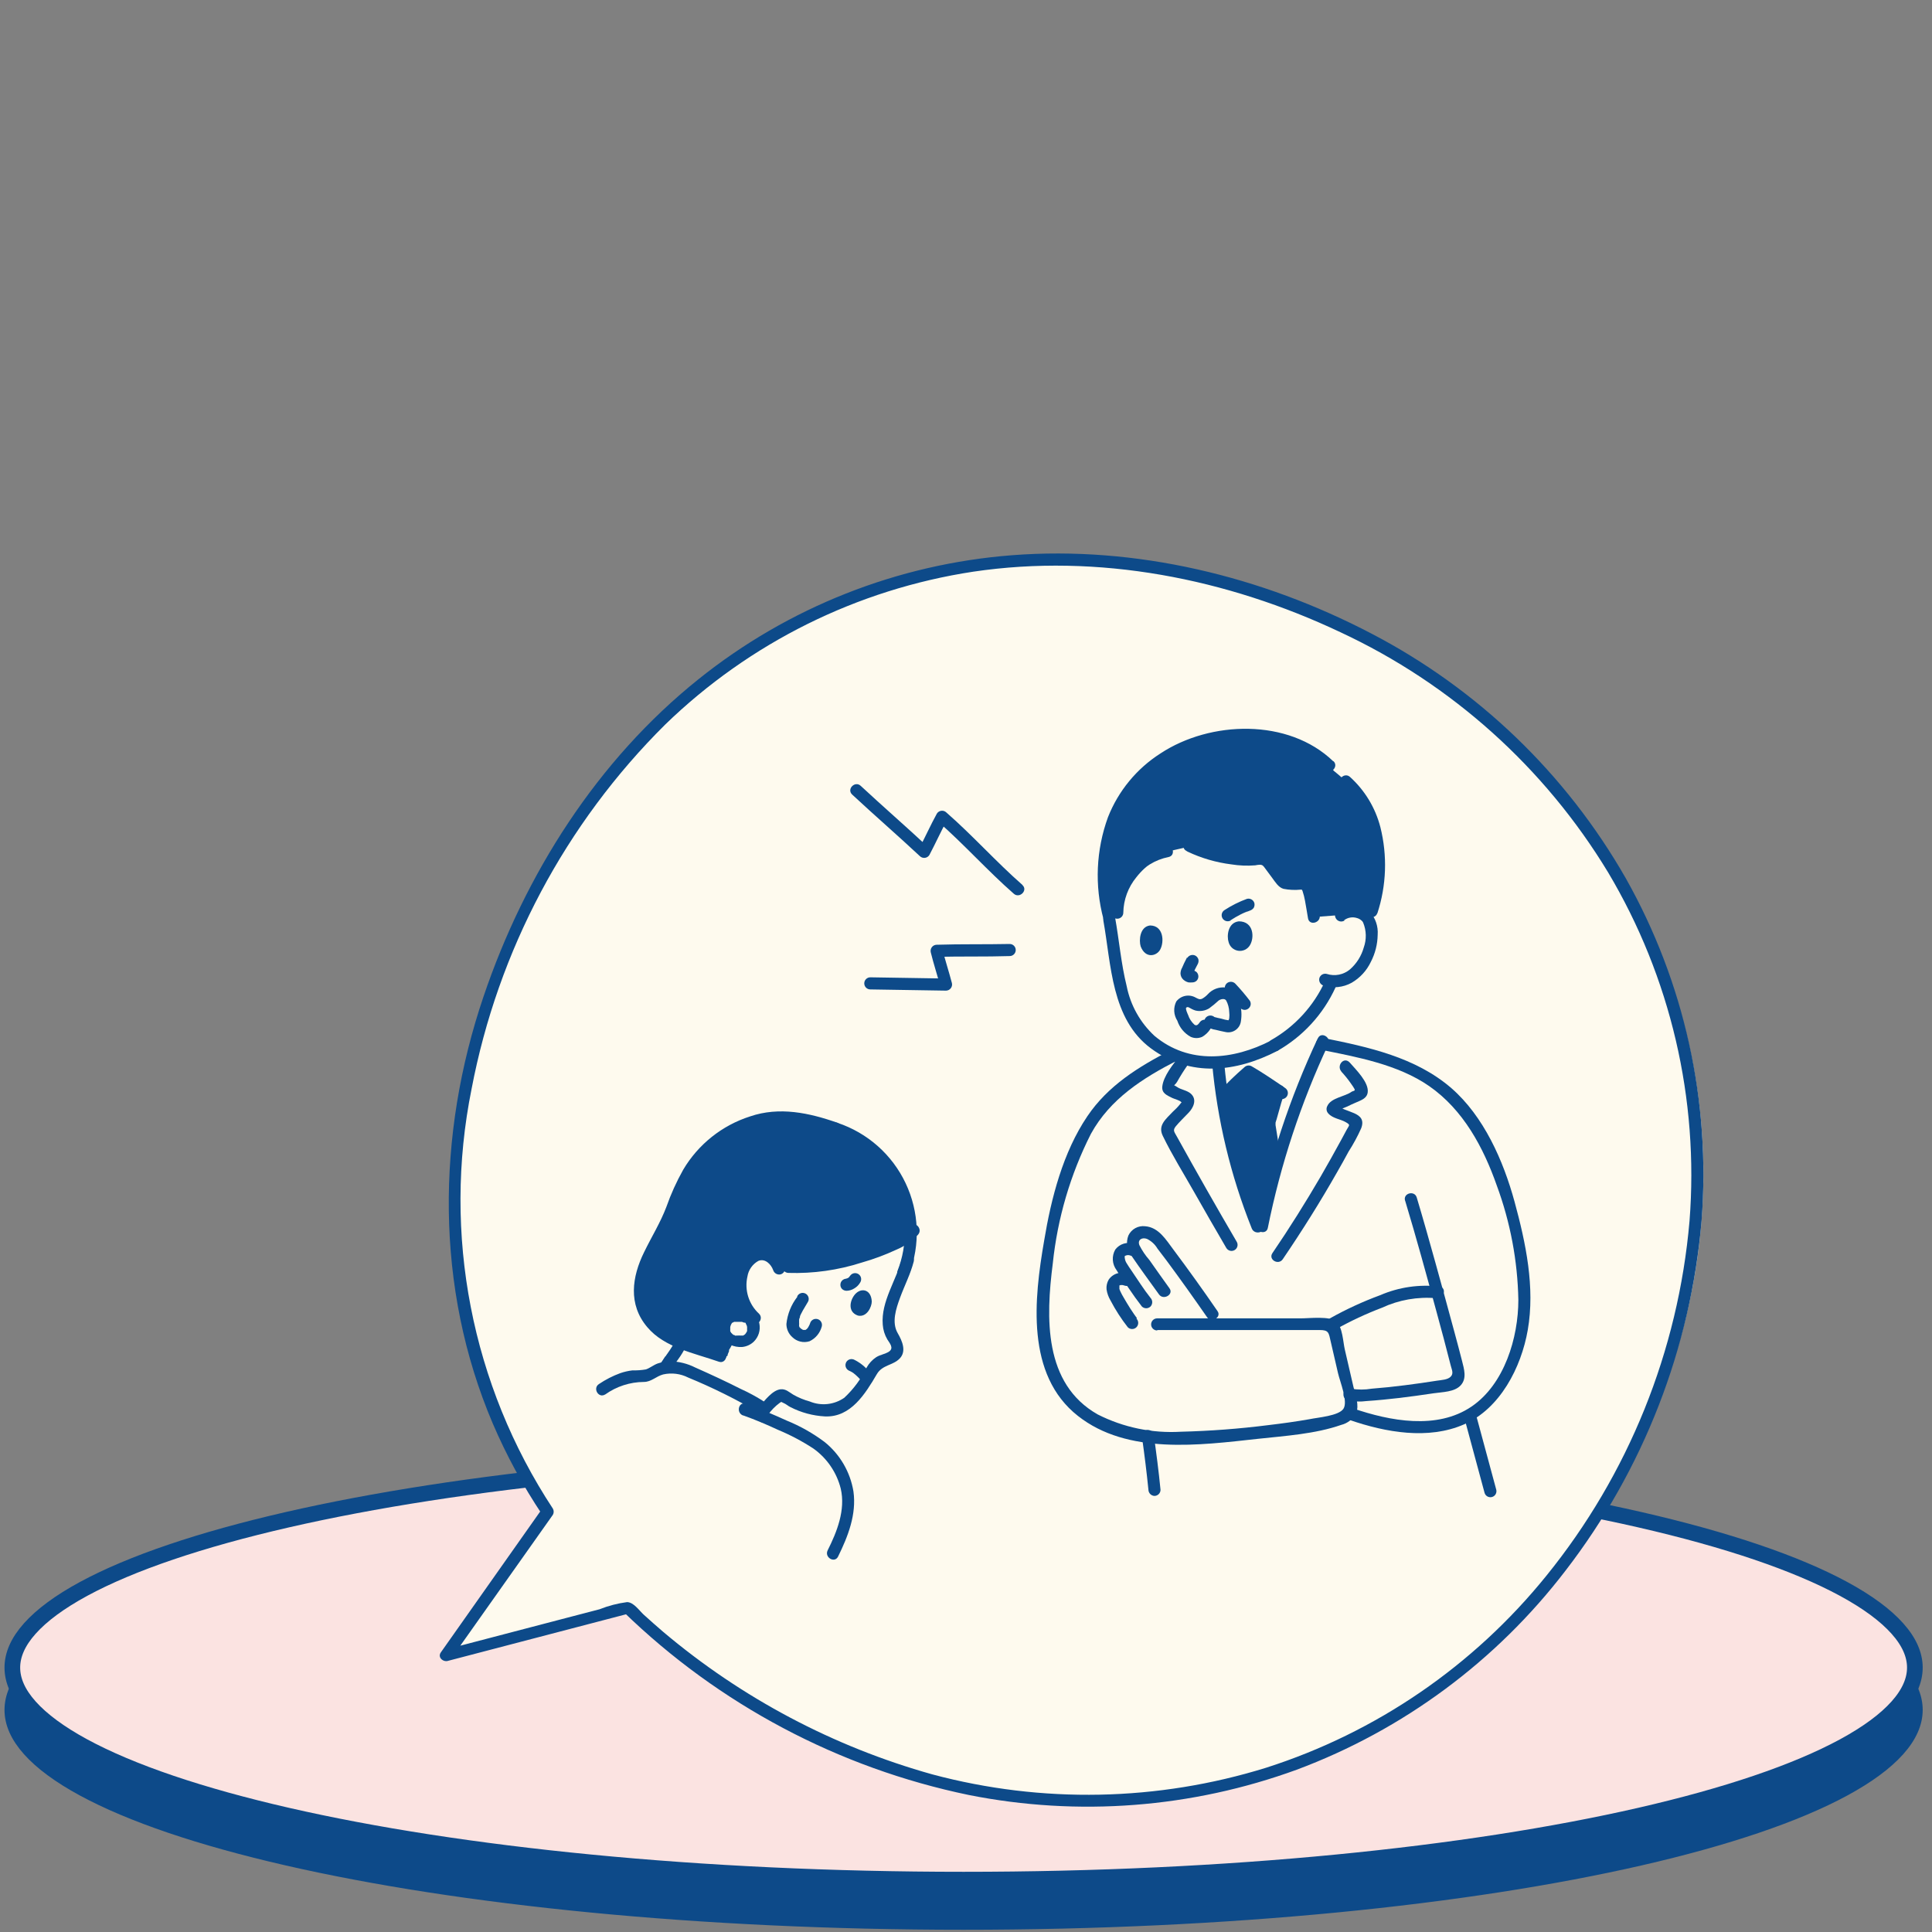
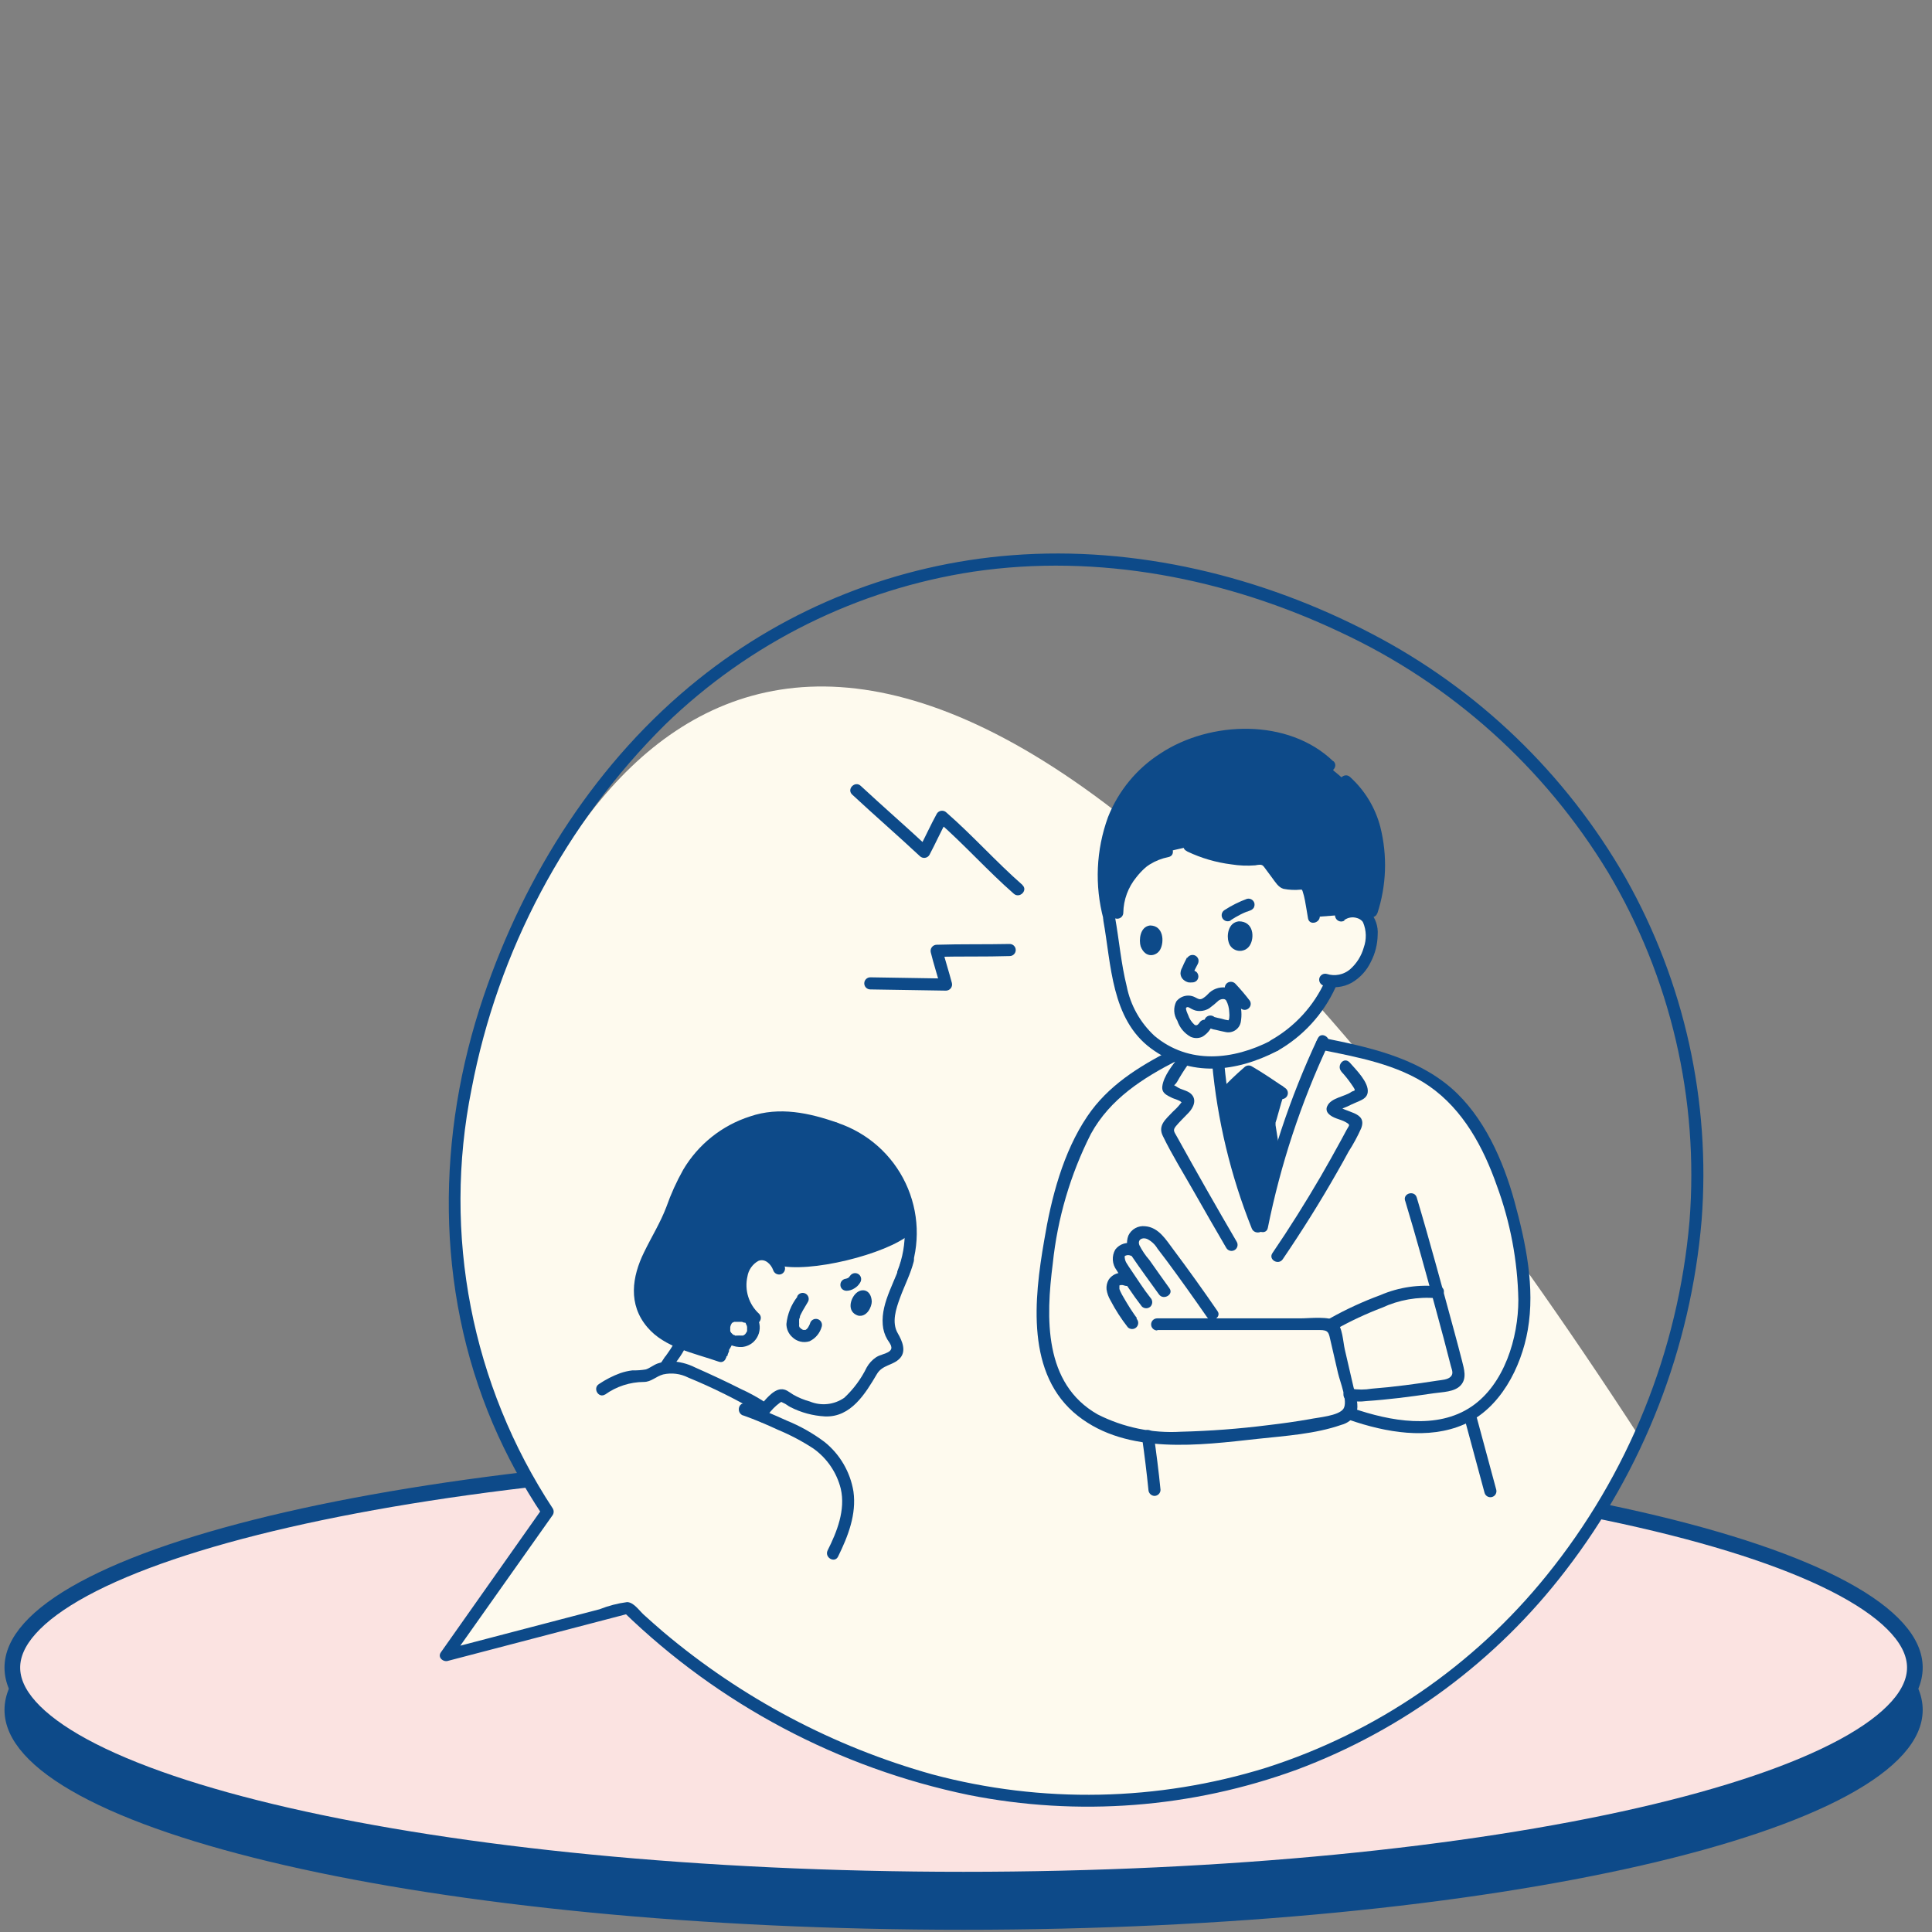
<svg xmlns="http://www.w3.org/2000/svg" width="185" height="185" viewBox="0 0 185 185" fill="none">
  <rect x="0" y="0" width="185" height="185" fill="#808080" stroke="none" />
  <path d="M1.181 163.733C1.181 164.95 1.715 166.199 2.856 167.477C4.001 168.759 5.724 170.032 8.005 171.269C12.566 173.741 19.216 175.991 27.497 177.889C44.047 181.683 66.948 184.036 92.27 184.036C117.592 184.036 140.493 181.683 157.043 177.889C165.324 175.991 171.974 173.741 176.535 171.269C178.816 170.032 180.539 168.759 181.684 167.477C182.825 166.199 183.359 164.95 183.359 163.733C183.359 162.516 182.825 161.267 181.684 159.989C180.539 158.707 178.816 157.434 176.535 156.197C171.974 153.725 165.324 151.475 157.043 149.577C140.493 145.783 117.592 143.43 92.27 143.43C66.948 143.43 44.047 145.783 27.497 149.577C19.216 151.475 12.566 153.725 8.005 156.197C5.724 157.434 4.001 158.707 2.856 159.989C1.715 161.267 1.181 162.516 1.181 163.733Z" fill="#0D4A89" stroke="#0D4A89" stroke-width="1.5" />
  <path d="M1.181 159.682C1.181 160.899 1.715 162.148 2.856 163.426C4.001 164.708 5.724 165.981 8.005 167.218C12.566 169.69 19.216 171.94 27.497 173.838C44.047 177.632 66.948 179.986 92.27 179.986C117.592 179.986 140.493 177.632 157.043 173.838C165.324 171.94 171.974 169.69 176.535 167.218C178.816 165.981 180.539 164.708 181.684 163.426C182.825 162.148 183.359 160.899 183.359 159.682C183.359 158.465 182.825 157.217 181.684 155.939C180.539 154.656 178.816 153.383 176.535 152.147C171.974 149.675 165.324 147.425 157.043 145.526C140.493 141.732 117.592 139.379 92.27 139.379C66.948 139.379 44.047 141.732 27.497 145.526C19.216 147.425 12.566 149.675 8.005 152.147C5.724 153.383 4.001 154.656 2.856 155.939C1.715 157.217 1.181 158.465 1.181 159.682Z" fill="#FBE3E1" stroke="#0D4A89" stroke-width="1.5" />
  <g clip-path="url(#clip0_1256_70053)">
-     <path d="M43.109 158.171L60.567 153.654C66.07 158.879 72.409 163.157 79.324 166.314C108.081 179.682 142.541 169.177 157.234 137.967C171.927 106.757 157.763 73.646 129.197 60.369C97.27 45.513 64.822 57.391 50.294 88.248C40.676 108.682 42.232 128.795 52.844 144.515L43.109 158.171Z" fill="#FEFAEE" />
+     <path d="M43.109 158.171L60.567 153.654C66.07 158.879 72.409 163.157 79.324 166.314C108.081 179.682 142.541 169.177 157.234 137.967C97.27 45.513 64.822 57.391 50.294 88.248C40.676 108.682 42.232 128.795 52.844 144.515L43.109 158.171Z" fill="#FEFAEE" />
    <path d="M142.511 142.025C142.577 142.29 142.651 142.538 142.718 142.786L110.549 142.703C110.392 141.049 110.127 138.989 109.92 137.541C102.631 136.556 100.232 132.196 99.909 127.356C99.838 125.032 99.971 122.706 100.306 120.406C100.839 116.278 102.034 112.263 103.847 108.516C104.248 107.783 104.699 107.078 105.196 106.406C105.875 105.529 106.659 104.737 107.529 104.048C109.089 102.891 110.751 101.878 112.494 101.02C113.804 101.609 115.238 101.868 116.672 101.773C117.214 107.16 118.486 112.449 120.453 117.493H120.842C122.114 111.482 124.034 105.626 126.567 100.027C129.772 100.563 132.899 101.494 135.875 102.799C137.497 103.676 138.937 104.852 140.12 106.266C141.999 108.787 143.416 111.622 144.306 114.639C144.645 115.723 145.134 117.882 145.556 119.926C146.226 124.005 146.325 127.538 144.372 131.435C143.831 132.518 143.138 133.519 142.312 134.405C141.842 134.849 141.323 135.237 140.765 135.563C141.303 137.574 141.965 140.014 142.511 142.025Z" fill="#FEFAEE" />
    <path d="M87.159 116.947C86.72 114.707 85.585 112.663 83.916 111.106C82.54 109.74 80.867 108.712 79.026 108.102C77.09 107.49 73.805 106.812 69.396 109.484C67.454 110.693 65.881 112.41 64.845 114.448C63.421 117.433 63.213 120.854 64.266 123.988C64.696 125.312 65.689 127.298 65.226 128.605C64.961 129.153 64.639 129.672 64.266 130.152L63.596 130.979L63.844 130.938C64.558 130.854 65.281 130.966 65.937 131.261C68.46 132.324 70.911 133.548 73.276 134.926C73.645 134.515 74.037 134.126 74.451 133.759C74.55 133.672 74.678 133.624 74.811 133.624C74.943 133.624 75.071 133.672 75.171 133.759C76.309 134.543 77.639 135.003 79.018 135.091C79.829 135.13 80.623 134.854 81.235 134.322C81.664 133.958 82.045 133.541 82.369 133.081C82.836 132.435 83.254 131.755 83.618 131.046C83.873 130.725 84.199 130.467 84.57 130.293C85.165 130.036 85.96 129.987 85.951 129.093C85.937 128.754 85.812 128.428 85.596 128.166C84.545 126.818 85.405 124.708 86.018 123.202C86.525 122.197 86.888 121.124 87.093 120.017C87.252 119.2 87.308 118.366 87.259 117.535C87.217 117.402 87.201 117.204 87.159 116.947Z" fill="#FEFAEE" />
    <path d="M119.211 114.036C117.921 110.06 117.061 105.958 116.646 101.799C116.911 101.799 117.193 101.799 117.474 101.716C117.883 101.662 118.289 101.584 118.69 101.484C119.838 101.167 120.947 100.726 122 100.169C123.189 99.478 124.273 98.62 125.218 97.62C125.408 97.405 125.59 97.182 125.756 96.967C125.759 97.027 125.759 97.088 125.756 97.149C125.88 97.637 126.004 98.117 126.12 98.605C126.211 99.041 126.35 99.465 126.534 99.871C123.967 105.491 122.025 111.376 120.742 117.42H120.353C120.006 116.402 119.567 115.244 119.211 114.036Z" fill="#FEFAEE" />
    <path d="M128.421 87.617C128.783 87.343 129.236 87.219 129.687 87.269C129.97 87.272 130.247 87.351 130.49 87.496C130.732 87.641 130.932 87.849 131.069 88.097C131.45 89.138 131.421 90.286 130.986 91.307C130.66 92.174 130.084 92.926 129.331 93.466C128.781 93.784 128.154 93.945 127.519 93.93L127.395 94.219C127.213 94.65 126.774 95.411 126.774 95.411C126.32 96.172 125.8 96.892 125.219 97.562C124.276 98.573 123.192 99.443 122 100.143C120.948 100.701 119.839 101.142 118.691 101.459C118.29 101.559 117.884 101.636 117.475 101.691C116.245 101.888 114.987 101.829 113.781 101.517C112.575 101.205 111.447 100.647 110.467 99.879C108.423 98.373 107.447 95.882 107 93.094C106.744 91.489 106.504 89.735 106.173 87.998C106.173 87.998 103.227 79.144 114.273 79.144C129.414 79.144 128.421 87.617 128.421 87.617Z" fill="#FEFAEE" />
    <path d="M73.54 135.473C73.853 135.035 74.232 134.65 74.665 134.331C74.905 134.199 74.707 134.215 74.996 134.331C75.286 134.447 75.443 134.621 75.683 134.736C76.711 135.264 77.839 135.568 78.993 135.63C81.475 135.738 82.865 133.446 83.957 131.592C84.487 130.674 85.504 130.765 86.158 130.078C86.811 129.392 86.406 128.424 85.968 127.671C85.355 126.628 85.802 125.313 86.183 124.27C86.613 123.095 87.184 122.003 87.498 120.787C87.536 120.64 87.514 120.484 87.438 120.353C87.361 120.221 87.237 120.125 87.09 120.085C86.944 120.045 86.787 120.064 86.655 120.138C86.522 120.212 86.424 120.335 86.381 120.481C85.843 122.582 84.346 124.618 84.528 126.843C84.564 127.342 84.713 127.826 84.966 128.258C85.198 128.63 85.62 129.086 85.124 129.425C84.76 129.665 84.296 129.714 83.907 129.954C83.531 130.203 83.219 130.538 82.997 130.931C82.465 132.025 81.736 133.012 80.846 133.843C80.368 134.175 79.815 134.382 79.237 134.444C78.658 134.506 78.074 134.422 77.537 134.199C76.984 134.048 76.453 133.829 75.956 133.545C75.559 133.305 75.245 132.982 74.748 133.032C73.979 133.107 73.234 134.099 72.771 134.629C72.308 135.158 73.102 136.011 73.598 135.456L73.54 135.473Z" fill="#0D4A89" />
    <path d="M80.052 108.07C75.295 106.365 73.111 106.87 70.521 108.07C66.74 109.791 65.275 113.233 64.282 115.963C63.505 118.114 61.221 121.2 61.213 123.26C61.213 125.85 62.686 127.753 65.648 128.738L68.957 129.838H69.04C69.329 128.423 70.579 127.075 72.06 126.032C71.479 125.466 71.081 124.738 70.917 123.943C70.753 123.148 70.832 122.323 71.141 121.573C71.256 121.237 71.446 120.933 71.697 120.683C71.948 120.434 72.253 120.245 72.589 120.133C72.818 120.089 73.054 120.098 73.278 120.158C73.503 120.218 73.712 120.329 73.888 120.48C74.117 120.654 74.299 120.881 74.418 121.142C77.438 121.97 84.909 120.092 87.143 118.164C87.173 117.742 87.173 117.319 87.143 116.898C86.859 114.232 85.543 111.782 83.478 110.072C82.437 109.254 81.283 108.591 80.052 108.103" fill="#0D4A89" />
-     <path d="M87.109 117.404C86.571 117.961 85.923 118.401 85.206 118.694C84.202 119.155 83.162 119.531 82.096 119.82C79.958 120.502 77.719 120.81 75.476 120.73C74.732 120.68 74.732 121.838 75.476 121.888C77.866 121.964 80.25 121.628 82.526 120.895C83.659 120.572 84.766 120.16 85.835 119.662C86.621 119.334 87.329 118.843 87.912 118.223C88.4 117.66 87.581 116.841 87.085 117.395L87.109 117.404Z" fill="#0D4A89" />
    <path d="M75.144 121.316C74.996 120.809 74.69 120.362 74.271 120.04C73.851 119.719 73.34 119.54 72.811 119.529C72.311 119.602 71.841 119.814 71.455 120.14C71.069 120.466 70.782 120.894 70.627 121.374C70.273 122.257 70.195 123.226 70.403 124.154C70.661 125.098 71.167 125.955 71.868 126.636C72.381 127.174 73.2 126.355 72.695 125.809C72.208 125.366 71.847 124.802 71.649 124.174C71.451 123.546 71.424 122.877 71.57 122.235C71.619 121.922 71.74 121.624 71.922 121.364C72.104 121.105 72.343 120.89 72.621 120.737C73.258 120.473 73.837 121.06 74.036 121.623C74.082 121.767 74.18 121.889 74.312 121.964C74.444 122.039 74.599 122.062 74.747 122.028C74.896 121.986 75.022 121.886 75.098 121.751C75.174 121.617 75.193 121.457 75.153 121.308L75.144 121.316Z" fill="#0D4A89" />
    <path d="M83.477 124.626C83.477 125.131 83.014 126.165 82.153 125.975C81.053 125.602 81.425 124.32 81.996 123.815C82.567 123.31 83.419 123.509 83.477 124.626Z" fill="#0D4A89" />
    <path d="M80.209 107.517C77.487 106.557 74.624 105.945 71.82 106.904C69.136 107.764 66.861 109.577 65.424 112.001C64.783 113.14 64.243 114.334 63.81 115.567C63.24 117.073 62.387 118.438 61.684 119.886C60.509 122.269 60.129 124.9 61.982 127.084C63.637 129.053 66.483 129.566 68.841 130.394C69.544 130.625 69.85 129.508 69.147 129.277C67.335 128.681 65.217 128.251 63.678 127.101C62.704 126.389 62.05 125.322 61.858 124.13C61.746 122.807 62.059 121.482 62.751 120.349C63.355 119.133 64.059 117.966 64.597 116.725C65.052 115.658 65.424 114.558 65.929 113.523C67.058 111.13 69.05 109.25 71.505 108.261C74.343 107.128 77.09 107.666 79.903 108.65C80.606 108.89 80.912 107.773 80.209 107.533V107.517Z" fill="#0D4A89" />
    <path d="M63.529 132.197L64.207 131.204L64.629 130.591C64.629 130.542 64.695 130.5 64.72 130.451C64.72 130.451 64.613 130.591 64.662 130.525C64.712 130.459 64.737 130.434 64.77 130.393L64.944 130.153C65.208 129.793 65.441 129.411 65.639 129.011C65.706 128.879 65.719 128.726 65.677 128.584C65.635 128.442 65.54 128.322 65.412 128.248C65.284 128.174 65.132 128.151 64.988 128.186C64.844 128.22 64.719 128.308 64.637 128.432C64.463 128.781 64.261 129.116 64.034 129.433C63.983 129.516 63.928 129.596 63.868 129.673L63.794 129.772C63.794 129.822 63.719 129.863 63.686 129.905L63.62 130.004L62.792 131.262L62.519 131.659C62.475 131.726 62.446 131.801 62.432 131.88C62.419 131.959 62.422 132.04 62.441 132.118C62.461 132.196 62.496 132.269 62.545 132.332C62.594 132.395 62.656 132.448 62.726 132.486C62.794 132.528 62.869 132.556 62.948 132.568C63.026 132.58 63.106 132.576 63.184 132.557C63.261 132.538 63.333 132.503 63.397 132.456C63.46 132.408 63.514 132.348 63.554 132.279L63.529 132.197Z" fill="#0D4A89" />
    <path d="M87.06 121.994C87.592 120.597 87.836 119.106 87.778 117.612C87.719 116.117 87.359 114.65 86.719 113.299C86.079 111.947 85.172 110.739 84.054 109.746C82.935 108.754 81.627 107.998 80.209 107.523C79.506 107.259 79.208 108.351 79.903 108.64C81.176 109.073 82.348 109.76 83.347 110.659C84.347 111.558 85.154 112.65 85.718 113.87C86.283 115.09 86.594 116.412 86.633 117.756C86.671 119.1 86.437 120.438 85.943 121.688C85.703 122.391 86.82 122.698 87.06 121.994Z" fill="#0D4A89" />
    <path d="M76.345 124.181C75.762 124.932 75.401 125.832 75.303 126.779C75.303 127.016 75.354 127.251 75.451 127.467C75.547 127.684 75.689 127.878 75.865 128.036C76.079 128.246 76.346 128.394 76.638 128.464C76.929 128.534 77.234 128.523 77.52 128.433C77.805 128.297 78.056 128.101 78.258 127.858C78.459 127.615 78.605 127.332 78.687 127.027C78.728 126.879 78.71 126.72 78.634 126.586C78.559 126.452 78.433 126.353 78.285 126.311C78.137 126.27 77.979 126.288 77.844 126.364C77.71 126.439 77.611 126.564 77.57 126.713L77.52 126.853C77.479 126.952 77.52 126.779 77.52 126.853C77.478 126.941 77.431 127.027 77.379 127.11L77.338 127.168C77.315 127.202 77.287 127.232 77.255 127.259C77.255 127.259 77.148 127.366 77.214 127.308C77.28 127.25 77.164 127.308 77.139 127.35C77.115 127.391 77.231 127.35 77.139 127.35H77.09C77.024 127.35 77.148 127.35 77.139 127.35C77.131 127.35 77.04 127.35 77.015 127.35C76.933 127.35 76.991 127.35 77.015 127.35H76.916C76.966 127.35 76.85 127.35 76.825 127.3L76.709 127.234L76.651 127.176C76.622 127.15 76.594 127.123 76.569 127.093C76.569 127.093 76.635 127.192 76.569 127.135V127.085L76.519 126.994C76.469 126.911 76.519 127.11 76.519 126.994C76.514 126.955 76.514 126.916 76.519 126.878C76.527 126.807 76.527 126.734 76.519 126.663C76.515 126.633 76.515 126.602 76.519 126.572C76.519 126.456 76.519 126.638 76.519 126.572C76.514 126.511 76.514 126.45 76.519 126.39C76.519 126.299 76.569 126.208 76.602 126.117V126.034C76.624 125.971 76.652 125.91 76.684 125.852C76.742 125.728 76.809 125.604 76.875 125.488L77.33 124.719C77.377 124.653 77.41 124.579 77.427 124.5C77.443 124.422 77.443 124.34 77.427 124.261C77.41 124.183 77.378 124.108 77.331 124.043C77.284 123.977 77.224 123.922 77.155 123.881C77.086 123.841 77.009 123.814 76.929 123.805C76.849 123.795 76.768 123.803 76.691 123.826C76.614 123.849 76.543 123.889 76.482 123.941C76.421 123.994 76.371 124.058 76.337 124.131L76.345 124.181Z" fill="#0D4A89" />
    <path d="M81.383 122.177C81.36 122.224 81.333 122.268 81.3 122.309L81.391 122.194C81.336 122.265 81.272 122.329 81.201 122.384L81.317 122.293C81.242 122.352 81.158 122.4 81.069 122.433L81.209 122.376C81.136 122.41 81.058 122.432 80.978 122.442H81.135H81.052C80.897 122.444 80.749 122.507 80.638 122.616C80.532 122.724 80.473 122.869 80.473 123.021C80.471 123.098 80.484 123.174 80.513 123.245C80.541 123.316 80.584 123.381 80.638 123.435C80.752 123.538 80.899 123.597 81.052 123.6C81.316 123.596 81.574 123.519 81.797 123.377C82.043 123.235 82.246 123.029 82.384 122.781C82.46 122.645 82.481 122.485 82.442 122.334C82.401 122.186 82.304 122.06 82.17 121.984C82.037 121.908 81.879 121.888 81.731 121.929C81.585 121.969 81.46 122.064 81.383 122.194V122.177Z" fill="#0D4A89" />
    <path d="M69.66 129.832C69.66 129.683 69.759 129.542 69.808 129.393C69.751 129.517 69.858 129.244 69.808 129.393C69.807 129.363 69.807 129.333 69.808 129.302C69.808 129.228 69.883 129.153 69.924 129.079C69.997 128.933 70.08 128.792 70.172 128.657L70.313 128.458L70.388 128.351C70.305 128.458 70.446 128.276 70.388 128.351C70.845 127.794 71.364 127.292 71.935 126.853C71.99 126.799 72.034 126.735 72.064 126.664C72.093 126.593 72.109 126.517 72.109 126.44C72.109 126.362 72.093 126.286 72.064 126.215C72.034 126.144 71.99 126.08 71.935 126.026C71.825 125.917 71.676 125.855 71.521 125.855C71.366 125.855 71.218 125.917 71.108 126.026C69.868 126.894 68.938 128.134 68.452 129.567C68.414 129.714 68.436 129.87 68.512 130.001C68.588 130.133 68.713 130.229 68.86 130.269C69.006 130.309 69.162 130.29 69.295 130.216C69.428 130.142 69.526 130.019 69.569 129.873L69.66 129.832Z" fill="#0D4A89" />
    <path d="M71.289 125.842C71.129 125.757 70.954 125.704 70.774 125.687C70.593 125.671 70.411 125.69 70.239 125.745C70.066 125.8 69.906 125.889 69.768 126.006C69.63 126.124 69.517 126.268 69.436 126.43C69.323 126.77 69.339 127.141 69.482 127.47C69.624 127.799 69.884 128.064 70.21 128.213C70.536 128.363 70.906 128.387 71.249 128.281C71.591 128.175 71.883 127.946 72.067 127.638C72.136 127.469 72.171 127.288 72.169 127.106C72.168 126.923 72.13 126.743 72.057 126.576C71.985 126.409 71.879 126.257 71.747 126.131C71.616 126.005 71.46 125.907 71.289 125.842Z" fill="#FEFAEE" />
    <path d="M71.58 125.347C71.161 125.145 70.69 125.079 70.231 125.157C69.842 125.221 69.485 125.417 69.222 125.711C68.948 126.011 68.778 126.391 68.737 126.794C68.695 127.198 68.784 127.604 68.99 127.954C69.216 128.296 69.529 128.572 69.897 128.753C70.265 128.933 70.675 129.011 71.084 128.98C71.497 128.936 71.885 128.755 72.184 128.467C72.407 128.245 72.573 127.973 72.665 127.673C72.758 127.372 72.775 127.054 72.715 126.746C72.656 126.437 72.521 126.148 72.323 125.904C72.125 125.661 71.87 125.469 71.58 125.347C71.513 125.304 71.438 125.276 71.359 125.263C71.28 125.25 71.199 125.253 71.122 125.273C71.045 125.292 70.972 125.327 70.908 125.376C70.845 125.424 70.792 125.485 70.753 125.554C70.711 125.622 70.683 125.697 70.671 125.776C70.659 125.854 70.663 125.934 70.682 126.011C70.701 126.089 70.736 126.161 70.783 126.225C70.831 126.288 70.891 126.342 70.96 126.382C71.027 126.406 71.091 126.44 71.15 126.481L71.233 126.53C71.133 126.448 71.34 126.597 71.233 126.53C71.281 126.568 71.325 126.609 71.365 126.655L71.415 126.704V126.754C71.445 126.802 71.473 126.851 71.497 126.903C71.497 126.903 71.555 127.019 71.497 126.903C71.516 126.954 71.53 127.006 71.539 127.06C71.539 126.911 71.539 127.176 71.539 127.06C71.539 127.209 71.539 127.118 71.539 127.151C71.535 127.203 71.535 127.256 71.539 127.308C71.539 127.159 71.539 127.225 71.539 127.308V127.391V127.465C71.539 127.573 71.588 127.358 71.539 127.465L71.423 127.664C71.423 127.664 71.373 127.73 71.357 127.747L71.307 127.796C71.208 127.796 71.257 127.796 71.307 127.796L71.158 127.887H71.084H70.918H70.86C70.8 127.879 70.739 127.879 70.678 127.887H70.562H70.447C70.571 127.954 70.405 127.887 70.397 127.887L70.298 127.829H70.231C70.182 127.772 70.116 127.73 70.066 127.672L70.016 127.623C69.934 127.532 70.083 127.73 70.016 127.623C69.983 127.575 69.953 127.525 69.925 127.474V127.515C69.925 127.515 69.925 127.457 69.925 127.449C69.922 127.416 69.922 127.383 69.925 127.35C69.925 127.259 69.925 127.275 69.925 127.35C69.93 127.292 69.93 127.234 69.925 127.176C69.93 127.14 69.93 127.104 69.925 127.068C69.925 127.168 69.925 127.176 69.925 127.068L69.975 126.895C69.975 126.895 70.025 126.787 70.033 126.779L70.083 126.704C69.992 126.804 70.141 126.605 70.083 126.704L70.141 126.638H70.19L70.298 126.572C70.298 126.572 70.397 126.572 70.422 126.572H70.513H70.753C70.753 126.572 70.86 126.572 70.885 126.572H70.984H71.051C71.188 126.654 71.352 126.678 71.507 126.639C71.662 126.601 71.796 126.502 71.878 126.365C71.961 126.291 72.021 126.195 72.051 126.088C72.082 125.982 72.081 125.869 72.05 125.762C72.019 125.656 71.958 125.56 71.875 125.487C71.792 125.413 71.69 125.365 71.58 125.347Z" fill="#0D4A89" />
    <path d="M79.795 148.762C80.713 146.909 81.508 144.865 81.185 142.821C80.866 141.114 79.948 139.576 78.595 138.486C76.869 137.343 75.021 136.397 73.085 135.665L73.019 134.796C70.715 133.491 68.339 132.317 65.903 131.28C65.248 130.984 64.524 130.873 63.81 130.957C63.127 131.072 62.484 131.356 61.94 131.784C60.407 131.663 58.882 132.108 57.654 133.034C57.654 133.034 55.851 140.612 62.743 144.484C69.635 148.357 79.795 148.762 79.795 148.762Z" fill="#FEFAEE" />
-     <path d="M83.485 131.691C83.07 131.065 82.5 130.557 81.831 130.218C81.695 130.142 81.534 130.121 81.384 130.16C81.238 130.2 81.114 130.295 81.036 130.425C80.96 130.561 80.939 130.721 80.978 130.871C81.019 131.017 81.113 131.141 81.243 131.219C81.456 131.309 81.656 131.425 81.839 131.566L81.723 131.484C82.033 131.722 82.311 132.001 82.55 132.311L82.459 132.195L82.517 132.27C82.598 132.398 82.721 132.494 82.865 132.543C83.016 132.578 83.174 132.557 83.311 132.485C83.441 132.407 83.536 132.283 83.576 132.137C83.598 132.063 83.604 131.985 83.594 131.908C83.584 131.831 83.558 131.757 83.518 131.691H83.485Z" fill="#0D4A89" />
    <path d="M71.183 135.539C72.316 135.944 73.433 136.416 74.492 136.912C75.682 137.406 76.823 138.009 77.901 138.716C79.196 139.644 80.119 141.001 80.507 142.547C80.979 144.59 80.143 146.683 79.249 148.462C78.927 149.133 79.92 149.72 80.251 149.05C81.202 147.114 82.029 145.012 81.723 142.82C81.418 140.953 80.433 139.265 78.96 138.079C77.843 137.241 76.622 136.551 75.328 136.027C74.053 135.448 72.763 134.893 71.447 134.422C70.744 134.165 70.446 135.249 71.141 135.539H71.183Z" fill="#0D4A89" />
    <path d="M57.953 133.529C59.032 132.757 60.324 132.338 61.651 132.329C62.371 132.329 62.818 131.791 63.504 131.609C64.312 131.429 65.157 131.534 65.895 131.907C68.248 132.874 70.529 134.008 72.721 135.299L72.432 134.795C72.432 135.084 72.473 135.374 72.498 135.663C72.556 136.4 73.714 136.408 73.656 135.663C73.598 134.919 73.656 134.53 73.077 134.157C72.498 133.785 71.679 133.33 70.967 133.016C69.519 132.279 68.046 131.601 66.557 130.939C65.824 130.571 65.019 130.371 64.199 130.352C63.786 130.358 63.376 130.428 62.983 130.558C62.586 130.699 62.238 130.997 61.849 131.129C61.426 131.202 60.996 131.232 60.567 131.22C60.17 131.266 59.779 131.355 59.4 131.485C58.68 131.749 57.993 132.099 57.357 132.528C56.728 132.925 57.307 133.926 57.944 133.529H57.953Z" fill="#0D4A89" />
    <path d="M120.394 117.453C119.6 115.43 118.92 113.364 118.359 111.264C117.995 110.619 118.458 108.691 118.772 107.061C118.491 106.407 118.028 105.208 117.763 104.471L117.705 104.314C118.309 103.685 118.847 103.197 119.534 102.602C120.303 103.057 121.321 103.719 122.38 104.438C122.074 105.398 121.768 106.523 121.494 107.483C121.494 107.682 121.834 109.709 122.14 111.413L122.214 111.835C121.701 113.788 121.271 115.691 120.957 117.412L120.394 117.453Z" fill="#0D4A89" />
    <path d="M136.81 123.659C136.51 123.634 136.208 123.634 135.908 123.659C134.317 123.881 132.767 124.335 131.308 125.008C129.978 125.516 128.694 126.136 127.469 126.861C127.554 126.919 127.624 126.995 127.676 127.084C127.727 127.173 127.758 127.272 127.767 127.374L129.148 133.348C128.503 134.043 135.825 133.116 138.895 132.521C139.026 132.497 139.151 132.447 139.262 132.374C139.374 132.3 139.468 132.205 139.541 132.093C139.614 131.981 139.663 131.856 139.686 131.725C139.709 131.593 139.704 131.459 139.673 131.329C139.284 129.749 138.489 126.762 137.645 123.684C137.368 123.66 137.089 123.651 136.81 123.659Z" fill="#FEFAEE" />
-     <path d="M106.843 124.14C106.719 123.927 106.632 123.695 106.586 123.453C106.567 123.302 106.583 123.149 106.633 123.005C106.683 122.861 106.766 122.731 106.876 122.626C107.289 122.311 107.703 122.46 108.307 122.675C107.814 122.089 107.42 121.427 107.141 120.714C107.106 120.563 107.116 120.405 107.167 120.259C107.218 120.113 107.309 119.984 107.43 119.887C107.802 119.589 108.787 119.44 109.325 120.714C108.974 120.322 108.694 119.871 108.497 119.382C108.439 119.183 108.441 118.971 108.505 118.773C108.568 118.575 108.689 118.401 108.853 118.274C109.01 118.177 109.186 118.116 109.369 118.095C109.552 118.073 109.737 118.092 109.912 118.149C110.323 118.285 110.684 118.542 110.947 118.886C112.328 120.632 114.81 124.123 116.06 125.935L116.722 126.887H108.564L108.464 126.738C107.877 125.95 107.349 125.121 106.884 124.255L106.843 124.14Z" fill="#FEFAEE" />
    <path d="M140.301 136.078C140.913 138.37 141.534 140.653 142.155 142.945C142.175 143.018 142.21 143.087 142.257 143.147C142.304 143.207 142.363 143.257 142.429 143.294C142.496 143.331 142.569 143.355 142.645 143.364C142.72 143.373 142.797 143.367 142.87 143.346C142.944 143.326 143.012 143.291 143.072 143.244C143.132 143.197 143.182 143.138 143.219 143.072C143.256 143.005 143.28 142.932 143.289 142.856C143.298 142.781 143.292 142.704 143.271 142.631C142.654 140.347 142.036 138.061 141.418 135.772C141.375 135.626 141.277 135.503 141.145 135.429C141.012 135.355 140.856 135.336 140.709 135.376C140.563 135.416 140.438 135.512 140.362 135.644C140.285 135.775 140.264 135.931 140.301 136.078Z" fill="#0D4A89" />
    <path d="M109.365 137.699C109.597 139.354 109.804 141.009 109.969 142.664C109.975 142.815 110.038 142.959 110.145 143.066C110.253 143.174 110.397 143.237 110.548 143.243C110.701 143.241 110.847 143.179 110.955 143.071C111.064 142.963 111.125 142.816 111.127 142.664C110.954 140.885 110.722 139.114 110.474 137.352C110.433 137.204 110.335 137.078 110.202 137.002C110.068 136.926 109.91 136.906 109.762 136.946C109.617 136.991 109.494 137.089 109.42 137.222C109.346 137.355 109.326 137.511 109.365 137.658V137.699Z" fill="#0D4A89" />
    <path d="M116.067 101.798C116.558 107.232 117.838 112.567 119.865 117.634C120.138 118.312 121.255 118.014 120.982 117.319C118.983 112.355 117.718 107.126 117.226 101.798C117.159 101.061 116.001 101.053 116.067 101.798Z" fill="#0D4A89" />
    <path d="M126.185 99.424C123.511 105.112 121.53 111.101 120.286 117.263C120.154 117.991 121.271 118.297 121.403 117.569C122.625 111.503 124.569 105.606 127.195 100.004C127.501 99.333 126.5 98.746 126.194 99.424H126.185Z" fill="#0D4A89" />
    <path d="M112.948 101.137C112.335 101.898 111.4 103.04 111.293 104.057C111.243 104.703 111.756 104.885 112.261 105.141C112.451 105.232 112.956 105.356 113.088 105.513C113.221 105.671 113.163 105.464 113.014 105.712C112.793 105.986 112.549 106.24 112.286 106.473C111.616 107.185 110.854 107.764 111.343 108.765C112.228 110.594 113.328 112.348 114.329 114.118C115.331 115.889 116.381 117.709 117.424 119.496C117.502 119.629 117.629 119.725 117.778 119.764C117.927 119.803 118.085 119.781 118.218 119.703C118.351 119.625 118.447 119.498 118.486 119.349C118.525 119.2 118.503 119.041 118.425 118.909C116.472 115.566 114.558 112.201 112.683 108.815C112.451 108.384 112.269 108.244 112.592 107.847C112.915 107.449 113.419 106.97 113.833 106.531C114.247 106.093 114.66 105.307 114.04 104.736C113.667 104.396 113.113 104.363 112.708 104.082C112.302 103.801 112.393 104.082 112.708 103.602C113.027 103.033 113.375 102.481 113.75 101.947C114.222 101.377 113.403 100.549 112.923 101.12L112.948 101.137Z" fill="#0D4A89" />
    <path d="M128.453 102.627C128.77 102.967 129.063 103.329 129.33 103.711C129.388 103.802 129.743 104.273 129.727 104.373C129.71 104.472 129.512 104.48 129.429 104.538C128.775 105.018 127.452 105.109 127.096 105.911C127.036 106.024 127.013 106.152 127.029 106.278C127.045 106.404 127.101 106.521 127.187 106.615C127.617 107.103 128.337 107.153 128.842 107.442C129.346 107.732 129.206 107.715 128.957 108.17L128.436 109.138C127.791 110.321 127.137 111.496 126.459 112.663C125.011 115.145 123.455 117.627 121.842 119.993C121.42 120.614 122.421 121.193 122.835 120.573C124.68 117.859 126.426 115.079 128.047 112.224C128.422 111.573 128.786 110.92 129.139 110.263C129.594 109.555 129.995 108.814 130.339 108.046C130.968 106.391 128.726 106.606 127.973 105.754L128.064 106.458C128.147 106.259 128.842 106.036 129.032 105.945C129.222 105.854 129.561 105.68 129.859 105.564C130.339 105.349 130.902 105.183 130.968 104.579C131.075 103.628 129.826 102.412 129.264 101.766C128.701 101.121 127.956 102.023 128.436 102.594L128.453 102.627Z" fill="#0D4A89" />
    <path d="M110.821 127.358C115.595 127.358 120.369 127.358 125.143 127.358H126.351C127.245 127.358 127.228 127.597 127.435 128.508C127.642 129.418 127.89 130.493 128.122 131.486C128.312 132.314 129.098 134.208 128.643 134.895C128.188 135.582 126.219 135.722 125.392 135.896C124.076 136.128 122.752 136.31 121.42 136.467C118.653 136.817 115.869 137.027 113.08 137.096C110.325 137.26 107.575 136.689 105.113 135.441C99.917 132.496 100.148 126.158 100.81 120.987C101.26 116.662 102.496 112.456 104.459 108.576C106.304 105.217 109.423 103.239 112.733 101.543C113.395 101.196 112.807 100.203 112.145 100.542C109.043 102.131 106.097 103.951 104.12 106.888C101.787 110.338 100.653 114.74 99.983 118.802C99.023 124.354 98.204 131.643 103.218 135.582C107.975 139.33 114.876 138.386 120.469 137.774C123.075 137.493 125.938 137.311 128.428 136.442C128.728 136.367 129.008 136.231 129.252 136.041C129.495 135.852 129.697 135.614 129.843 135.342C130.19 134.564 129.785 133.579 129.603 132.81L128.776 129.236C128.602 128.508 128.569 127.076 127.948 126.538C127.328 126.001 125.4 126.241 124.523 126.241H119.691C116.729 126.241 113.767 126.241 110.805 126.241C110.651 126.241 110.504 126.302 110.395 126.41C110.287 126.519 110.226 126.666 110.226 126.82C110.226 126.973 110.287 127.121 110.395 127.229C110.504 127.338 110.651 127.399 110.805 127.399L110.821 127.358Z" fill="#0D4A89" />
    <path d="M126.411 100.508C129.927 101.211 133.857 101.923 136.852 104C140.112 106.267 142.04 109.857 143.33 113.531C144.623 117.036 145.32 120.733 145.391 124.469C145.391 128.085 144.059 132.552 140.906 134.687C137.597 136.937 133.088 136.069 129.563 134.861C128.86 134.613 128.554 135.73 129.257 135.978C132.674 137.153 136.753 137.897 140.195 136.391C143.637 134.886 145.664 130.956 146.292 127.356C147.004 123.278 146.102 119.008 145.027 115.07C143.951 111.132 142.081 106.895 138.97 104.19C135.553 101.236 131.036 100.26 126.717 99.391C125.989 99.251 125.683 100.367 126.411 100.508Z" fill="#0D4A89" />
    <path d="M116.582 125.545C115.219 123.559 113.815 121.601 112.37 119.67C111.659 118.727 110.955 117.519 109.656 117.42C109.33 117.38 108.999 117.444 108.71 117.603C108.422 117.762 108.192 118.007 108.051 118.305C107.922 118.637 107.884 118.997 107.943 119.348C108.001 119.699 108.153 120.027 108.382 120.299C109.21 121.524 110.111 122.732 110.98 123.948C111.41 124.544 112.42 123.948 111.981 123.36C111.336 122.467 110.699 121.557 110.062 120.655C109.683 120.223 109.361 119.745 109.102 119.232C108.903 118.702 109.367 118.462 109.822 118.628C110.242 118.83 110.594 119.153 110.831 119.555L111.717 120.721C112.37 121.606 113.016 122.492 113.653 123.385C114.29 124.279 114.943 125.205 115.58 126.124C116.002 126.736 117.003 126.124 116.582 125.545Z" fill="#0D4A89" />
    <path d="M108.597 119.107C108.277 118.995 107.93 118.988 107.606 119.086C107.281 119.184 106.997 119.383 106.793 119.654C106.619 119.958 106.538 120.307 106.56 120.657C106.582 121.007 106.706 121.342 106.917 121.623C107.256 122.21 107.686 122.764 108.067 123.335C108.448 123.906 108.894 124.527 109.341 125.106C109.452 125.213 109.601 125.273 109.755 125.273C109.909 125.273 110.058 125.213 110.169 125.106C110.274 124.994 110.333 124.846 110.333 124.692C110.333 124.539 110.274 124.391 110.169 124.279C109.507 123.451 108.936 122.525 108.332 121.648C108.183 121.432 108.034 121.217 107.902 120.994C107.792 120.834 107.724 120.649 107.703 120.456C107.69 120.41 107.69 120.361 107.703 120.315C107.703 120.258 107.703 120.258 107.786 120.233C107.86 120.2 107.94 120.183 108.022 120.183C108.103 120.183 108.183 120.2 108.257 120.233C108.969 120.456 109.275 119.331 108.563 119.116L108.597 119.107Z" fill="#0D4A89" />
    <path d="M108.869 126.223L108.778 126.099L108.588 125.834L108.224 125.288C107.992 124.924 107.777 124.56 107.562 124.188C107.471 124.038 107.388 123.883 107.314 123.725C107.265 123.629 107.223 123.529 107.19 123.427V123.361C107.19 123.311 107.19 123.195 107.19 123.253C107.19 123.311 107.19 123.178 107.19 123.162C107.19 123.145 107.19 123.162 107.19 123.096C107.19 123.03 107.231 123.038 107.19 123.096L107.272 123.054C107.173 123.096 107.388 123.054 107.272 123.054C107.33 123.046 107.389 123.046 107.446 123.054C107.372 123.054 107.488 123.054 107.512 123.054L107.752 123.121C107.899 123.158 108.055 123.136 108.187 123.06C108.318 122.984 108.414 122.859 108.454 122.713C108.494 122.566 108.475 122.41 108.401 122.277C108.327 122.145 108.204 122.046 108.058 122.004C107.731 121.855 107.361 121.827 107.015 121.924C106.668 122.021 106.367 122.236 106.164 122.533C106.001 122.814 105.929 123.137 105.957 123.46C106.012 123.837 106.142 124.2 106.338 124.527C106.81 125.431 107.364 126.289 107.992 127.092C108.102 127.202 108.251 127.263 108.406 127.263C108.561 127.263 108.71 127.202 108.82 127.092C108.929 126.982 108.991 126.833 108.991 126.678C108.991 126.523 108.929 126.374 108.82 126.265L108.869 126.223Z" fill="#0D4A89" />
    <path d="M127.923 127.282C129.34 126.488 130.814 125.799 132.333 125.222C133.957 124.467 135.752 124.153 137.537 124.312C138.265 124.428 138.58 123.311 137.843 123.195C135.909 122.964 133.947 123.249 132.159 124.022C130.495 124.635 128.882 125.38 127.335 126.248C127.27 126.287 127.212 126.338 127.166 126.399C127.12 126.459 127.087 126.529 127.068 126.602C127.048 126.676 127.044 126.753 127.054 126.828C127.065 126.904 127.09 126.977 127.129 127.042C127.167 127.108 127.218 127.166 127.279 127.212C127.34 127.258 127.409 127.291 127.483 127.31C127.557 127.329 127.634 127.334 127.709 127.323C127.785 127.313 127.857 127.288 127.923 127.249V127.282Z" fill="#0D4A89" />
    <path d="M134.552 114.979C135.619 118.512 136.595 122.078 137.563 125.644C138.027 127.348 138.49 129.061 138.92 130.773C139.019 131.162 139.21 131.51 138.92 131.816C138.631 132.122 138.051 132.139 137.621 132.205C136.595 132.37 135.569 132.511 134.543 132.643C133.517 132.776 132.417 132.891 131.35 132.974C130.69 133.086 130.016 133.086 129.356 132.974C128.636 132.751 128.338 133.868 129.05 134.091C129.648 134.217 130.264 134.239 130.87 134.157C131.896 134.091 132.922 133.984 133.939 133.868C134.957 133.752 136.173 133.578 137.29 133.413C138.118 133.289 139.284 133.305 139.88 132.643C140.476 131.981 140.194 131.096 139.996 130.302C139.797 129.507 139.516 128.482 139.276 127.58C138.68 125.373 138.071 123.148 137.447 120.903C136.868 118.818 136.289 116.766 135.66 114.664C135.445 113.953 134.328 114.259 134.543 114.97L134.552 114.979Z" fill="#0D4A89" />
    <path d="M117.243 104.629C117.549 105.456 117.889 106.366 118.244 107.218V106.912C118.079 107.74 117.897 108.567 117.773 109.461C117.739 109.608 117.761 109.764 117.836 109.895C117.912 110.027 118.034 110.126 118.178 110.172C118.326 110.213 118.484 110.193 118.618 110.117C118.751 110.041 118.849 109.915 118.89 109.767C118.964 109.254 119.063 108.741 119.163 108.236C119.212 107.971 119.27 107.706 119.32 107.409C119.359 107.26 119.379 107.107 119.378 106.954C119.354 106.85 119.318 106.75 119.27 106.656C118.948 105.828 118.641 105.084 118.36 104.289C118.318 104.143 118.22 104.018 118.087 103.942C117.954 103.867 117.797 103.846 117.649 103.884C117.501 103.925 117.375 104.022 117.299 104.156C117.223 104.289 117.203 104.447 117.243 104.596V104.629Z" fill="#0D4A89" />
    <path d="M121.859 104.281C121.636 104.984 121.429 105.695 121.231 106.407C121.096 106.754 121.002 107.115 120.949 107.483C120.96 107.633 120.979 107.782 121.007 107.929C121.181 109.146 121.396 110.362 121.611 111.57C121.654 111.716 121.752 111.839 121.885 111.913C122.017 111.987 122.174 112.006 122.32 111.966C122.466 111.925 122.591 111.829 122.668 111.698C122.744 111.567 122.766 111.411 122.728 111.264C122.521 110.089 122.314 108.914 122.141 107.739C122.141 107.739 122.141 107.507 122.141 107.582C122.141 107.656 122.141 107.524 122.141 107.499C122.141 107.474 122.215 107.259 122.24 107.185L122.389 106.655C122.579 105.96 122.778 105.274 123.001 104.587C123.225 103.9 122.116 103.577 121.884 104.281H121.859Z" fill="#0D4A89" />
    <path d="M118.946 107.863C119.666 107.863 120.394 107.805 121.114 107.797C121.266 107.793 121.411 107.73 121.519 107.623C121.627 107.515 121.689 107.37 121.693 107.218C121.691 107.065 121.629 106.919 121.521 106.811C121.413 106.703 121.267 106.641 121.114 106.639C120.394 106.639 119.666 106.68 118.946 106.705C118.793 106.705 118.645 106.766 118.537 106.874C118.428 106.983 118.367 107.13 118.367 107.284C118.367 107.438 118.428 107.585 118.537 107.694C118.645 107.802 118.793 107.863 118.946 107.863Z" fill="#0D4A89" />
    <path d="M117.591 105.315C118.34 104.503 119.135 103.735 119.973 103.015L119.278 103.106C120.371 103.743 121.43 104.463 122.48 105.183C122.613 105.25 122.765 105.264 122.907 105.221C123.049 105.179 123.17 105.084 123.244 104.956C123.318 104.828 123.34 104.676 123.306 104.532C123.272 104.388 123.184 104.263 123.06 104.181C122.009 103.462 120.958 102.742 119.858 102.105C119.747 102.041 119.618 102.016 119.491 102.032C119.364 102.049 119.246 102.106 119.154 102.196C118.318 102.918 117.523 103.686 116.772 104.496C116.267 105.042 117.086 105.861 117.599 105.323L117.591 105.315Z" fill="#0D4A89" />
    <path d="M96.683 90.391C94.349 90.44 92.024 90.391 89.691 90.465C89.602 90.466 89.514 90.487 89.434 90.527C89.354 90.567 89.284 90.625 89.23 90.696C89.176 90.767 89.138 90.849 89.121 90.937C89.103 91.025 89.106 91.115 89.129 91.201C89.393 92.285 89.749 93.353 90.031 94.428L90.593 93.7L83.337 93.584C83.183 93.584 83.036 93.645 82.927 93.754C82.819 93.862 82.758 94.01 82.758 94.163C82.758 94.317 82.819 94.464 82.927 94.573C83.036 94.682 83.183 94.743 83.337 94.743L90.593 94.859C90.682 94.856 90.769 94.834 90.848 94.794C90.927 94.753 90.995 94.695 91.049 94.624C91.102 94.554 91.138 94.472 91.156 94.385C91.173 94.298 91.17 94.208 91.147 94.122C90.866 93.038 90.51 91.979 90.246 90.895L89.691 91.623C92.024 91.566 94.349 91.623 96.683 91.549C96.836 91.549 96.984 91.488 97.092 91.379C97.201 91.271 97.262 91.123 97.262 90.97C97.262 90.816 97.201 90.669 97.092 90.56C96.984 90.452 96.836 90.391 96.683 90.391Z" fill="#0D4A89" />
    <path d="M97.915 84.747C95.383 82.529 93.149 80.006 90.617 77.797C90.554 77.736 90.478 77.689 90.394 77.661C90.311 77.633 90.222 77.625 90.134 77.636C90.047 77.647 89.963 77.678 89.889 77.726C89.815 77.773 89.753 77.837 89.707 77.913C89.103 79.013 88.59 80.163 88.003 81.272L88.913 81.156C86.778 79.162 84.561 77.242 82.418 75.249C81.88 74.736 81.053 75.555 81.591 76.076C83.734 78.07 85.951 79.989 88.085 81.983C88.149 82.045 88.225 82.091 88.309 82.119C88.392 82.147 88.481 82.155 88.568 82.144C88.656 82.133 88.74 82.102 88.814 82.055C88.888 82.007 88.95 81.943 88.996 81.868C89.583 80.759 90.096 79.609 90.7 78.508L89.782 78.632C92.313 80.841 94.547 83.365 97.079 85.582C97.633 86.071 98.453 85.251 97.906 84.755L97.915 84.747Z" fill="#0D4A89" />
    <path d="M117.185 105.936C117.123 106.149 117.123 106.376 117.185 106.59C117.185 106.738 117.293 106.879 117.334 107.02C117.426 107.311 117.492 107.61 117.533 107.913V107.756C117.529 107.814 117.529 107.872 117.533 107.93C117.536 108.082 117.598 108.228 117.707 108.335C117.816 108.441 117.96 108.503 118.112 108.509C118.188 108.508 118.263 108.493 118.332 108.463C118.402 108.433 118.465 108.39 118.517 108.335C118.573 108.283 118.617 108.22 118.646 108.151C118.676 108.081 118.692 108.006 118.691 107.93C118.662 107.597 118.604 107.268 118.517 106.945C118.485 106.808 118.443 106.672 118.393 106.54C118.338 106.406 118.294 106.267 118.261 106.126V106.275C118.253 106.234 118.253 106.192 118.261 106.151V106.308C118.261 106.308 118.261 106.259 118.261 106.242C118.302 106.094 118.282 105.936 118.206 105.802C118.13 105.669 118.004 105.571 117.856 105.53C117.708 105.492 117.55 105.513 117.418 105.589C117.285 105.664 117.187 105.789 117.144 105.936H117.185Z" fill="#0D4A89" />
    <path d="M114.885 97.893C114.744 98.075 114.612 98.274 114.38 98.125C114.098 97.872 113.887 97.55 113.768 97.19C113.702 97.033 113.495 96.594 113.586 96.495C113.677 96.396 113.801 96.437 113.892 96.495C113.983 96.553 114.273 96.71 114.488 96.768C114.932 96.869 115.398 96.791 115.787 96.553C116.102 96.323 116.403 96.074 116.689 95.808C116.887 95.668 117.26 95.568 117.417 95.808C117.596 96.148 117.695 96.525 117.706 96.909C117.731 97.109 117.731 97.312 117.706 97.513C117.694 97.584 117.666 97.652 117.624 97.711H117.69C117.432 97.674 117.177 97.616 116.929 97.537L116.581 97.463L116.391 97.413C116.333 97.413 116.225 97.339 116.316 97.413C116.262 97.359 116.198 97.316 116.127 97.287C116.056 97.257 115.979 97.242 115.903 97.242C115.826 97.242 115.75 97.257 115.679 97.287C115.608 97.316 115.543 97.359 115.489 97.413C115.435 97.468 115.392 97.532 115.362 97.603C115.333 97.674 115.318 97.75 115.318 97.827C115.318 97.904 115.333 97.98 115.362 98.051C115.392 98.122 115.435 98.186 115.489 98.241C115.761 98.442 116.08 98.57 116.416 98.613C116.73 98.688 117.053 98.77 117.375 98.828C117.535 98.861 117.699 98.86 117.858 98.828C118.018 98.796 118.169 98.732 118.303 98.64C118.437 98.548 118.552 98.43 118.64 98.294C118.728 98.157 118.787 98.004 118.815 97.844C118.927 97.209 118.885 96.556 118.691 95.941C118.611 95.605 118.461 95.289 118.252 95.014C118.024 94.762 117.713 94.6 117.375 94.559C117.056 94.521 116.732 94.561 116.431 94.674C116.13 94.788 115.861 94.973 115.646 95.213C115.49 95.38 115.309 95.523 115.108 95.635C114.852 95.742 114.72 95.635 114.496 95.527C114.193 95.353 113.838 95.294 113.495 95.363C113.153 95.431 112.847 95.622 112.635 95.899C112.49 96.188 112.423 96.509 112.44 96.831C112.458 97.153 112.559 97.465 112.734 97.736C112.95 98.396 113.408 98.949 114.016 99.283C114.189 99.361 114.377 99.401 114.566 99.401C114.756 99.401 114.944 99.361 115.117 99.283C115.426 99.103 115.689 98.854 115.886 98.555C115.93 98.488 115.96 98.413 115.973 98.334C115.987 98.255 115.984 98.174 115.964 98.096C115.945 98.018 115.91 97.945 115.86 97.882C115.811 97.819 115.75 97.766 115.679 97.728C115.612 97.686 115.536 97.658 115.458 97.646C115.379 97.634 115.299 97.638 115.222 97.657C115.145 97.676 115.072 97.711 115.009 97.758C114.945 97.806 114.892 97.866 114.852 97.935L114.885 97.893Z" fill="#0D4A89" />
    <path d="M117.458 94.99C117.89 95.445 118.299 95.923 118.682 96.421L118.591 96.305C118.624 96.342 118.654 96.381 118.682 96.421L119.593 95.718L119.51 95.651C119.397 95.546 119.25 95.484 119.096 95.478C118.944 95.482 118.799 95.544 118.691 95.652C118.584 95.76 118.521 95.905 118.517 96.057C118.516 96.134 118.532 96.21 118.562 96.282C118.591 96.353 118.635 96.417 118.691 96.471L118.773 96.537C118.884 96.64 119.028 96.699 119.179 96.702C119.308 96.703 119.434 96.659 119.535 96.578C119.633 96.503 119.705 96.399 119.742 96.28C119.763 96.206 119.769 96.128 119.759 96.051C119.749 95.974 119.723 95.9 119.684 95.834C119.244 95.258 118.774 94.705 118.277 94.179C118.166 94.072 118.018 94.012 117.863 94.012C117.709 94.012 117.561 94.072 117.45 94.179C117.341 94.289 117.279 94.438 117.279 94.593C117.279 94.747 117.341 94.896 117.45 95.006L117.458 94.99Z" fill="#0D4A89" />
    <path d="M117.821 88.13C118.128 87.927 118.446 87.742 118.773 87.575C118.93 87.493 119.096 87.418 119.269 87.344C119.269 87.344 119.344 87.344 119.369 87.294H119.435L119.708 87.186C119.849 87.138 119.971 87.045 120.055 86.922C120.128 86.785 120.148 86.626 120.113 86.475C120.071 86.328 119.973 86.204 119.84 86.128C119.707 86.052 119.55 86.031 119.402 86.07C118.653 86.345 117.937 86.703 117.267 87.137C117.201 87.175 117.144 87.227 117.098 87.287C117.052 87.348 117.018 87.417 116.999 87.491C116.98 87.565 116.976 87.642 116.986 87.717C116.996 87.793 117.022 87.865 117.06 87.931C117.099 87.997 117.15 88.054 117.211 88.1C117.272 88.146 117.341 88.18 117.415 88.199C117.488 88.218 117.565 88.223 117.641 88.212C117.716 88.202 117.789 88.177 117.855 88.138L117.821 88.13Z" fill="#0D4A89" />
    <path d="M109.465 82.57L109.332 82.677C108.624 83.244 108.044 83.956 107.633 84.765C107.222 85.574 106.989 86.462 106.949 87.368L106.213 87.865C105.906 86.586 105.72 85.281 105.659 83.968C105.57 81.058 106.395 78.194 108.017 75.777C108.724 74.863 109.548 74.046 110.466 73.344C112.827 71.487 115.736 70.463 118.74 70.432C121.958 70.308 125.268 70.97 127.725 73.816C130.596 76.149 131.928 78.019 132.06 83.157C132.057 84.66 131.777 86.15 131.233 87.55C131.026 89.362 131.523 87.46 129.669 87.269C129.218 87.219 128.765 87.343 128.403 87.617L125.822 87.815C125.718 86.783 125.482 85.768 125.119 84.795C124.87 84.464 123.257 84.795 122.901 84.522C122.678 84.373 121.9 83.232 121.338 82.528C121.251 82.417 121.136 82.332 121.005 82.282C120.874 82.233 120.731 82.221 120.593 82.247C118.707 82.628 115.554 81.85 113.974 81.047L111.732 81.552C110.906 81.705 110.128 82.054 109.465 82.57Z" fill="#0D4A89" />
    <path d="M117.648 90.217C117.458 89.654 117.557 88.347 118.624 88.223C120.048 88.223 120.147 89.786 119.675 90.531C119.559 90.716 119.392 90.862 119.193 90.953C118.995 91.043 118.774 91.074 118.558 91.04C118.343 91.007 118.142 90.911 117.98 90.765C117.818 90.618 117.703 90.428 117.648 90.217Z" fill="#0D4A89" />
    <path d="M109.225 90.621C109.051 90.05 109.134 88.743 110.118 88.619C111.417 88.619 111.508 90.191 111.086 90.944C110.739 91.556 109.688 91.821 109.225 90.621Z" fill="#0D4A89" />
    <path d="M113.66 91.689C113.469 92.053 113.287 92.425 113.13 92.806L113.188 92.665C113.097 92.834 113.046 93.02 113.039 93.211C113.041 93.328 113.068 93.443 113.118 93.548C113.168 93.654 113.24 93.748 113.329 93.824C113.469 93.945 113.636 94.03 113.817 94.072C113.935 94.08 114.054 94.08 114.173 94.072C114.327 94.072 114.475 94.013 114.586 93.906C114.64 93.852 114.682 93.787 114.71 93.716C114.739 93.645 114.753 93.569 114.752 93.493C114.748 93.342 114.69 93.197 114.586 93.087C114.471 92.986 114.326 92.925 114.173 92.913H113.991H114.139C114.098 92.921 114.056 92.921 114.015 92.913L114.156 92.971C114.112 92.954 114.07 92.932 114.032 92.905L114.148 92.996L114.065 92.922L114.156 93.038C114.155 93.021 114.155 93.004 114.156 92.988L114.214 93.129V93.286V93.203V93.36C114.221 93.3 114.237 93.241 114.264 93.186L114.206 93.319C114.206 93.244 114.272 93.17 114.297 93.096L114.239 93.236C114.371 92.922 114.528 92.616 114.694 92.309C114.766 92.172 114.787 92.014 114.752 91.863C114.708 91.716 114.61 91.592 114.479 91.515C114.346 91.442 114.191 91.422 114.044 91.461C113.898 91.499 113.772 91.593 113.693 91.722L113.66 91.689Z" fill="#0D4A89" />
    <path d="M128.71 88.114C128.883 87.984 129.084 87.897 129.297 87.861C129.51 87.825 129.729 87.841 129.935 87.907C130.087 87.947 130.228 88.02 130.348 88.123C130.429 88.178 130.492 88.256 130.53 88.346C130.845 89.105 130.865 89.955 130.588 90.729C130.362 91.535 129.908 92.259 129.281 92.814C128.977 93.072 128.613 93.249 128.222 93.327C127.831 93.405 127.427 93.382 127.047 93.26C126.899 93.22 126.741 93.24 126.607 93.316C126.474 93.392 126.376 93.518 126.335 93.666C126.299 93.814 126.321 93.97 126.396 94.102C126.472 94.235 126.595 94.333 126.741 94.377C127.184 94.516 127.651 94.563 128.113 94.516C128.575 94.469 129.023 94.329 129.43 94.104C130.231 93.638 130.871 92.94 131.267 92.102C131.683 91.302 131.907 90.415 131.92 89.513C131.95 89.112 131.899 88.71 131.77 88.331C131.64 87.951 131.435 87.602 131.167 87.303C130.754 86.939 130.231 86.723 129.682 86.689C129.132 86.654 128.586 86.803 128.131 87.113C128.062 87.153 128.002 87.207 127.955 87.27C127.907 87.333 127.872 87.405 127.852 87.482C127.832 87.559 127.827 87.639 127.838 87.718C127.849 87.796 127.875 87.872 127.916 87.94C127.955 88.01 128.008 88.071 128.071 88.119C128.135 88.168 128.208 88.202 128.285 88.222C128.362 88.241 128.443 88.245 128.522 88.232C128.6 88.219 128.676 88.19 128.743 88.147L128.71 88.114Z" fill="#0D4A89" />
    <path d="M122.298 100.64C124.761 99.247 126.719 97.11 127.891 94.534C127.934 94.467 127.963 94.391 127.975 94.313C127.988 94.234 127.985 94.153 127.965 94.076C127.946 93.998 127.911 93.926 127.863 93.862C127.814 93.799 127.754 93.746 127.684 93.707C127.619 93.668 127.547 93.643 127.472 93.632C127.397 93.622 127.321 93.626 127.248 93.646C127.175 93.665 127.106 93.699 127.046 93.745C126.986 93.79 126.936 93.848 126.898 93.913C125.815 96.31 123.998 98.3 121.71 99.598C121.645 99.636 121.587 99.687 121.541 99.748C121.495 99.809 121.462 99.878 121.443 99.952C121.423 100.026 121.419 100.102 121.429 100.178C121.44 100.253 121.465 100.326 121.504 100.392C121.542 100.458 121.593 100.515 121.654 100.561C121.715 100.607 121.784 100.641 121.858 100.66C121.932 100.679 122.009 100.683 122.084 100.673C122.16 100.663 122.232 100.637 122.298 100.599V100.64Z" fill="#0D4A89" />
    <path d="M105.652 88.146C106.413 92.366 106.404 97.57 110.202 100.383C114 103.196 118.368 102.659 122.298 100.64C122.96 100.3 122.373 99.299 121.711 99.639C118.095 101.5 113.851 101.964 110.541 99.183C109.177 97.917 108.247 96.252 107.885 94.426C107.348 92.267 107.166 90.025 106.768 87.807C106.636 87.079 105.519 87.385 105.652 88.113V88.146Z" fill="#0D4A89" />
    <path d="M127.668 72.899C123.382 68.762 115.903 68.993 111.121 72.146C108.846 73.599 107.089 75.733 106.098 78.243C104.953 81.382 104.802 84.796 105.668 88.023C105.834 88.751 106.951 88.445 106.785 87.717C106.002 84.801 106.112 81.717 107.1 78.864C107.975 76.509 109.592 74.502 111.708 73.147C116.06 70.284 122.952 69.92 126.866 73.718C127.395 74.239 128.222 73.42 127.693 72.89L127.668 72.899Z" fill="#0D4A89" />
    <path d="M131.887 87.469C132.763 84.794 132.863 81.925 132.176 79.195C131.698 77.35 130.692 75.685 129.28 74.405C128.734 73.892 127.915 74.711 128.453 75.232C129.712 76.36 130.618 77.828 131.059 79.46C131.701 81.989 131.601 84.649 130.77 87.121C130.538 87.833 131.655 88.139 131.887 87.436V87.469Z" fill="#0D4A89" />
    <path d="M111.609 80.99C110.174 81.303 108.894 82.105 107.985 83.257C107.005 84.418 106.448 85.876 106.404 87.394C106.404 87.548 106.465 87.695 106.574 87.803C106.683 87.912 106.83 87.973 106.983 87.973C107.137 87.973 107.284 87.912 107.393 87.803C107.502 87.695 107.563 87.548 107.563 87.394C107.585 86.155 108.025 84.96 108.812 84.002C109.043 83.706 109.297 83.429 109.573 83.174C109.734 83.02 109.912 82.884 110.103 82.769C110.654 82.429 111.262 82.191 111.898 82.066C112.626 81.909 112.32 80.791 111.592 80.949L111.609 80.99Z" fill="#0D4A89" />
    <path d="M113.709 81.545C115.036 82.174 116.455 82.588 117.912 82.77C118.667 82.891 119.434 82.921 120.196 82.861C120.34 82.829 120.487 82.81 120.634 82.803C120.915 82.803 120.99 82.943 121.155 83.167L121.817 84.06C122.107 84.441 122.405 84.971 122.901 85.111C123.446 85.218 124.004 85.243 124.556 85.186C124.779 85.186 124.721 85.335 124.639 85.119C124.674 85.189 124.704 85.261 124.73 85.335C124.828 85.632 124.906 85.936 124.961 86.245C125.069 86.807 125.152 87.378 125.251 87.941C125.383 88.677 126.5 88.363 126.368 87.635C126.235 86.906 126.178 86.402 126.045 85.798C126.001 85.256 125.799 84.738 125.466 84.309C125.044 83.928 124.349 84.019 123.811 84.019C123.646 84.019 123.464 84.019 123.298 84.019C123.133 84.019 123.058 83.953 123.232 84.06C123.005 83.856 122.812 83.615 122.661 83.349C122.248 82.786 121.776 81.859 121.006 81.694C120.656 81.636 120.298 81.636 119.947 81.694C119.576 81.723 119.202 81.723 118.83 81.694C117.225 81.598 115.653 81.188 114.205 80.486C113.535 80.155 112.948 81.156 113.618 81.487L113.709 81.545Z" fill="#0D4A89" />
    <path d="M42.834 159.053L60.264 154.495L59.702 154.346C68.841 163.215 80.306 169.296 92.761 171.879C103.254 173.965 114.116 173.129 124.168 169.46C134.361 165.655 143.28 159.051 149.904 150.402C157.374 140.713 161.9 129.07 162.938 116.869C163.818 105.468 161.292 94.062 155.682 84.106C149.976 74.115 141.524 65.981 131.333 60.674C120.829 55.18 108.77 52.247 96.902 53.167C85.938 54.013 75.481 58.148 66.893 65.032C57.181 72.805 50.264 83.709 46.297 95.433C41.801 108.691 41.644 123.307 47.189 136.316C48.496 139.364 50.082 142.285 51.925 145.041V144.453L42.214 158.224C41.784 158.829 42.792 159.417 43.214 158.804L52.942 145.049C52.992 144.96 53.019 144.858 53.019 144.755C53.019 144.652 52.992 144.551 52.942 144.461C45.152 132.623 42.353 118.175 45.156 104.274C47.679 91.029 54.145 78.862 63.702 69.374C71.78 61.543 82.09 56.428 93.2 54.741C105.175 52.968 117.465 55.388 128.358 60.541C138.98 65.49 147.897 73.49 153.979 83.526C159.969 93.578 162.695 105.246 161.781 116.919C160.704 129.363 155.928 141.197 148.07 150.891C141.107 159.51 131.782 165.899 121.242 169.269C110.858 172.494 99.777 172.715 89.274 169.907C79.809 167.258 71.022 162.605 63.504 156.26C62.868 155.713 62.239 155.158 61.628 154.603C61.198 154.205 60.677 153.426 60.049 153.41C59.143 153.53 58.255 153.761 57.405 154.098L54.231 154.926L42.544 157.984C42.44 158.05 42.36 158.148 42.316 158.263C42.271 158.379 42.264 158.505 42.297 158.625C42.329 158.744 42.399 158.85 42.495 158.927C42.592 159.004 42.71 159.048 42.834 159.053Z" fill="#0D4A89" />
  </g>
  <defs>
    <clipPath id="clip0_1256_70053">
      <rect width="121" height="120" fill="white" transform="translate(42.109 53)" />
    </clipPath>
  </defs>
</svg>